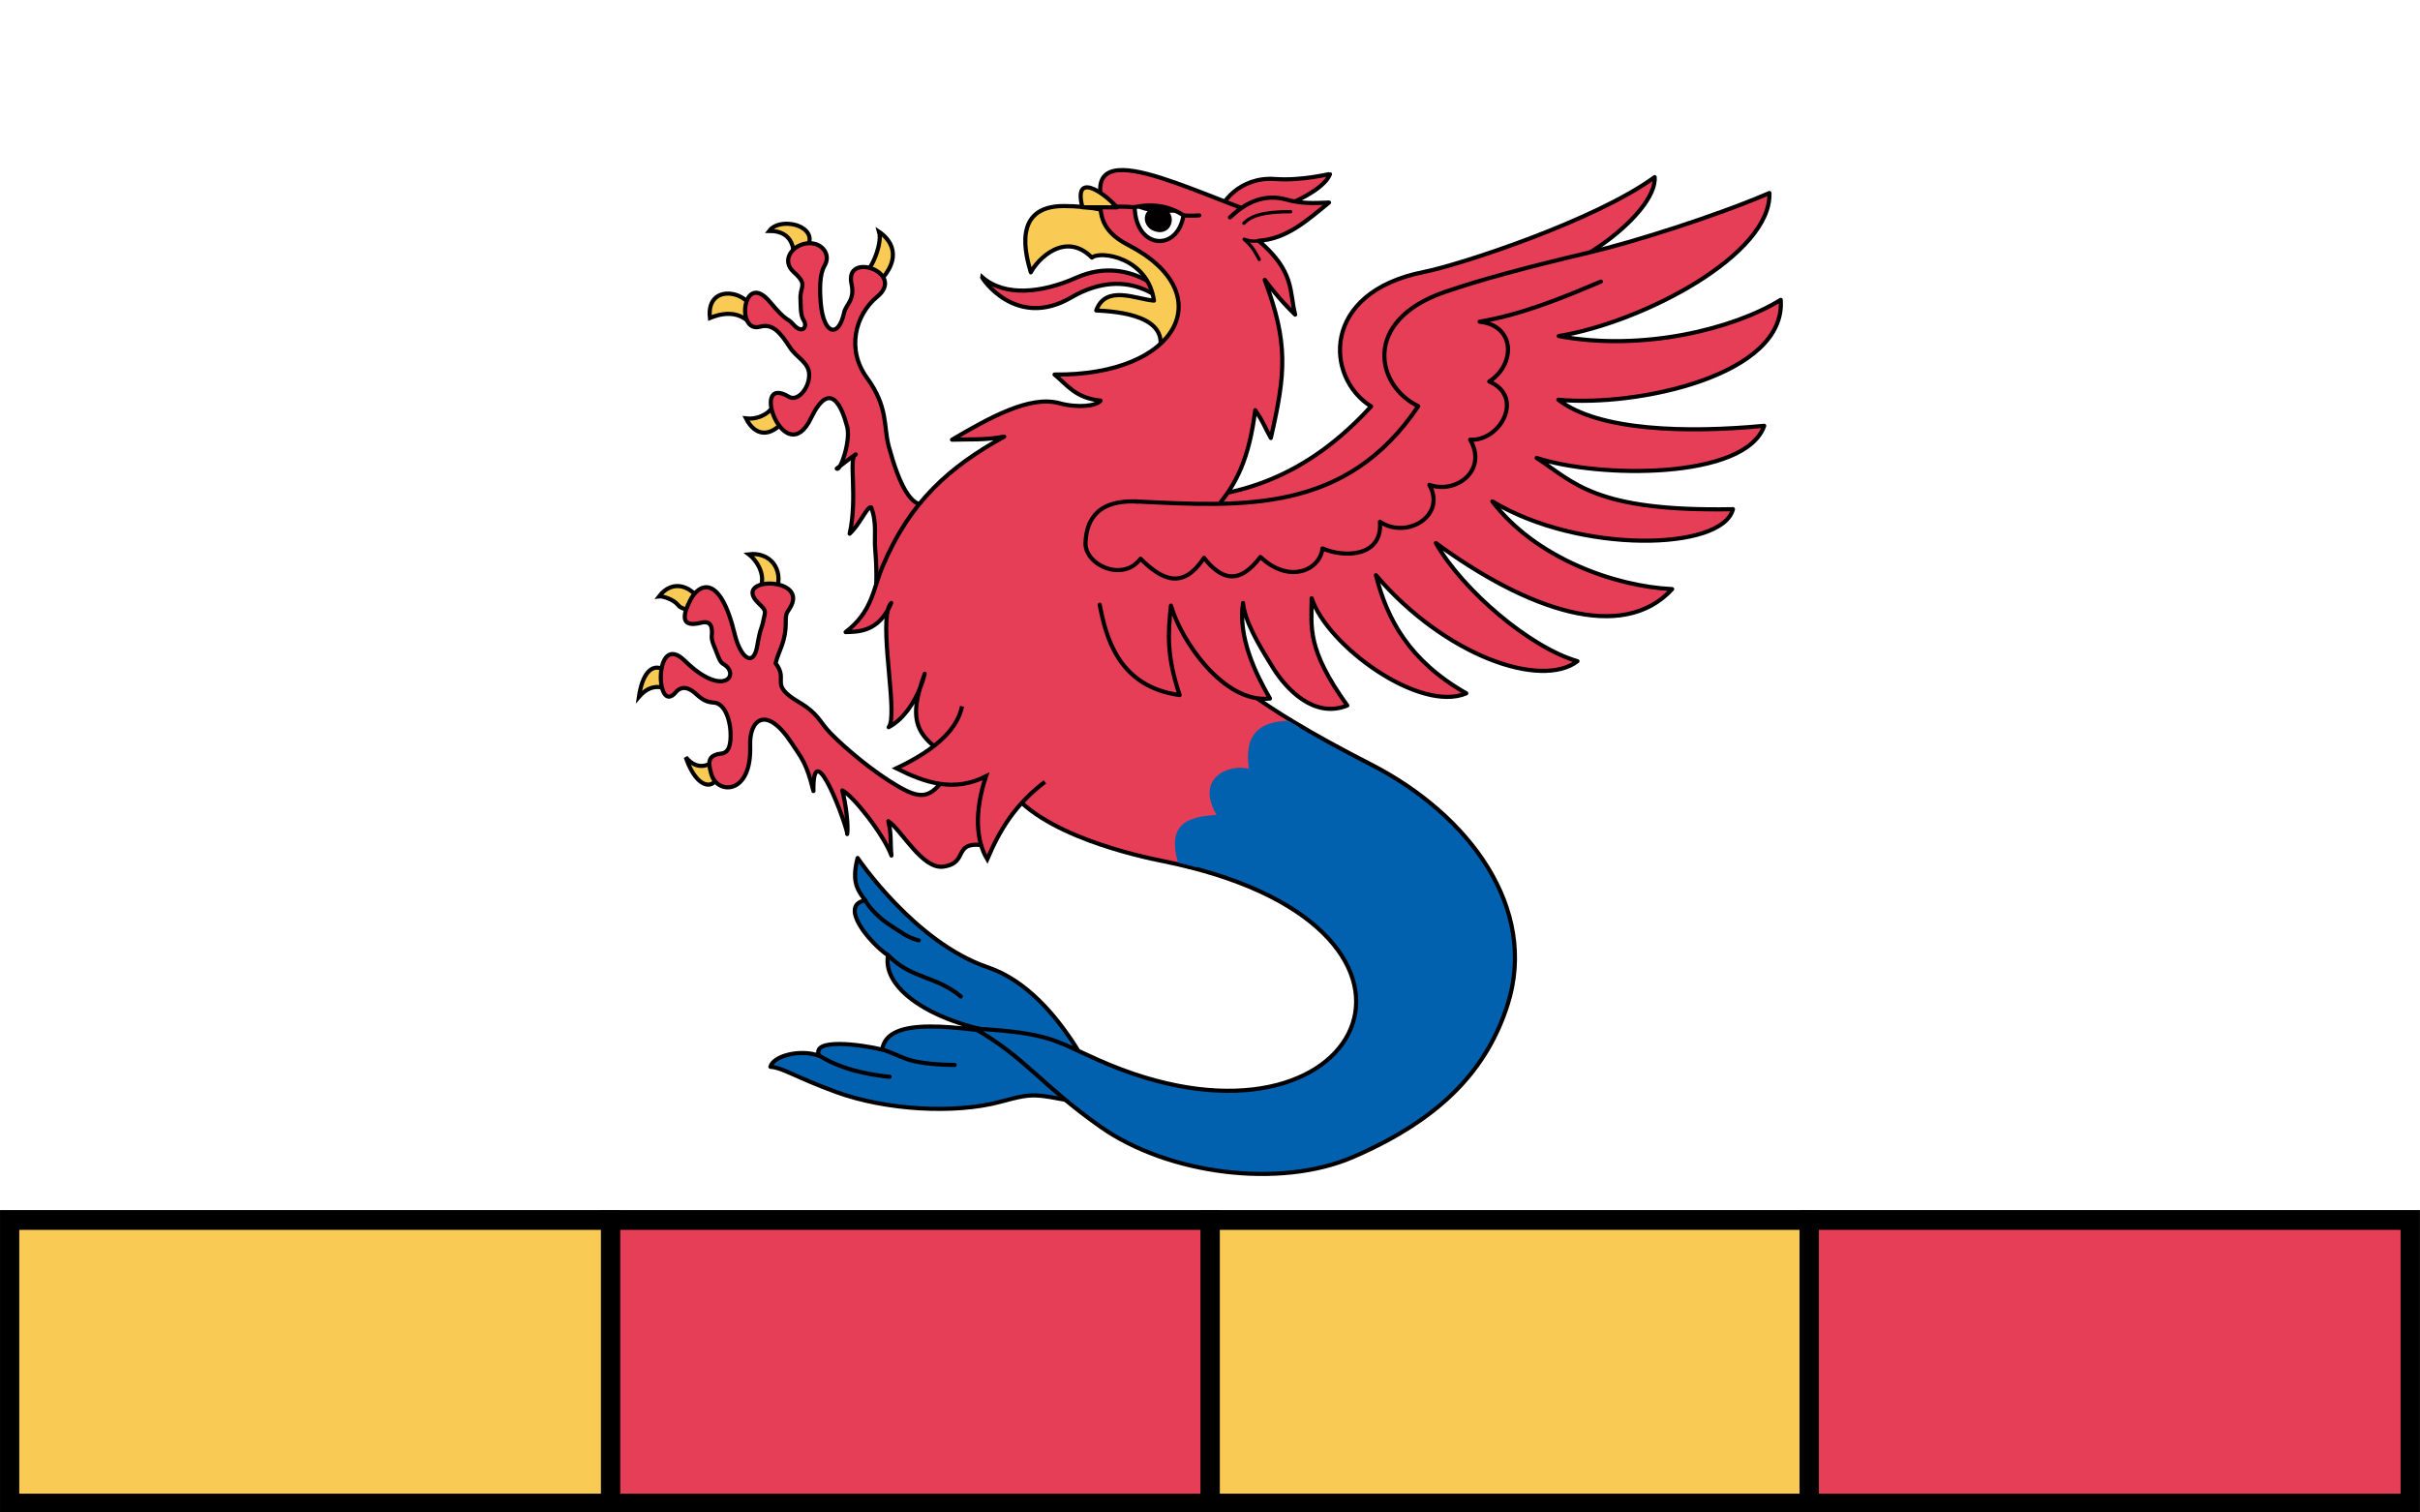
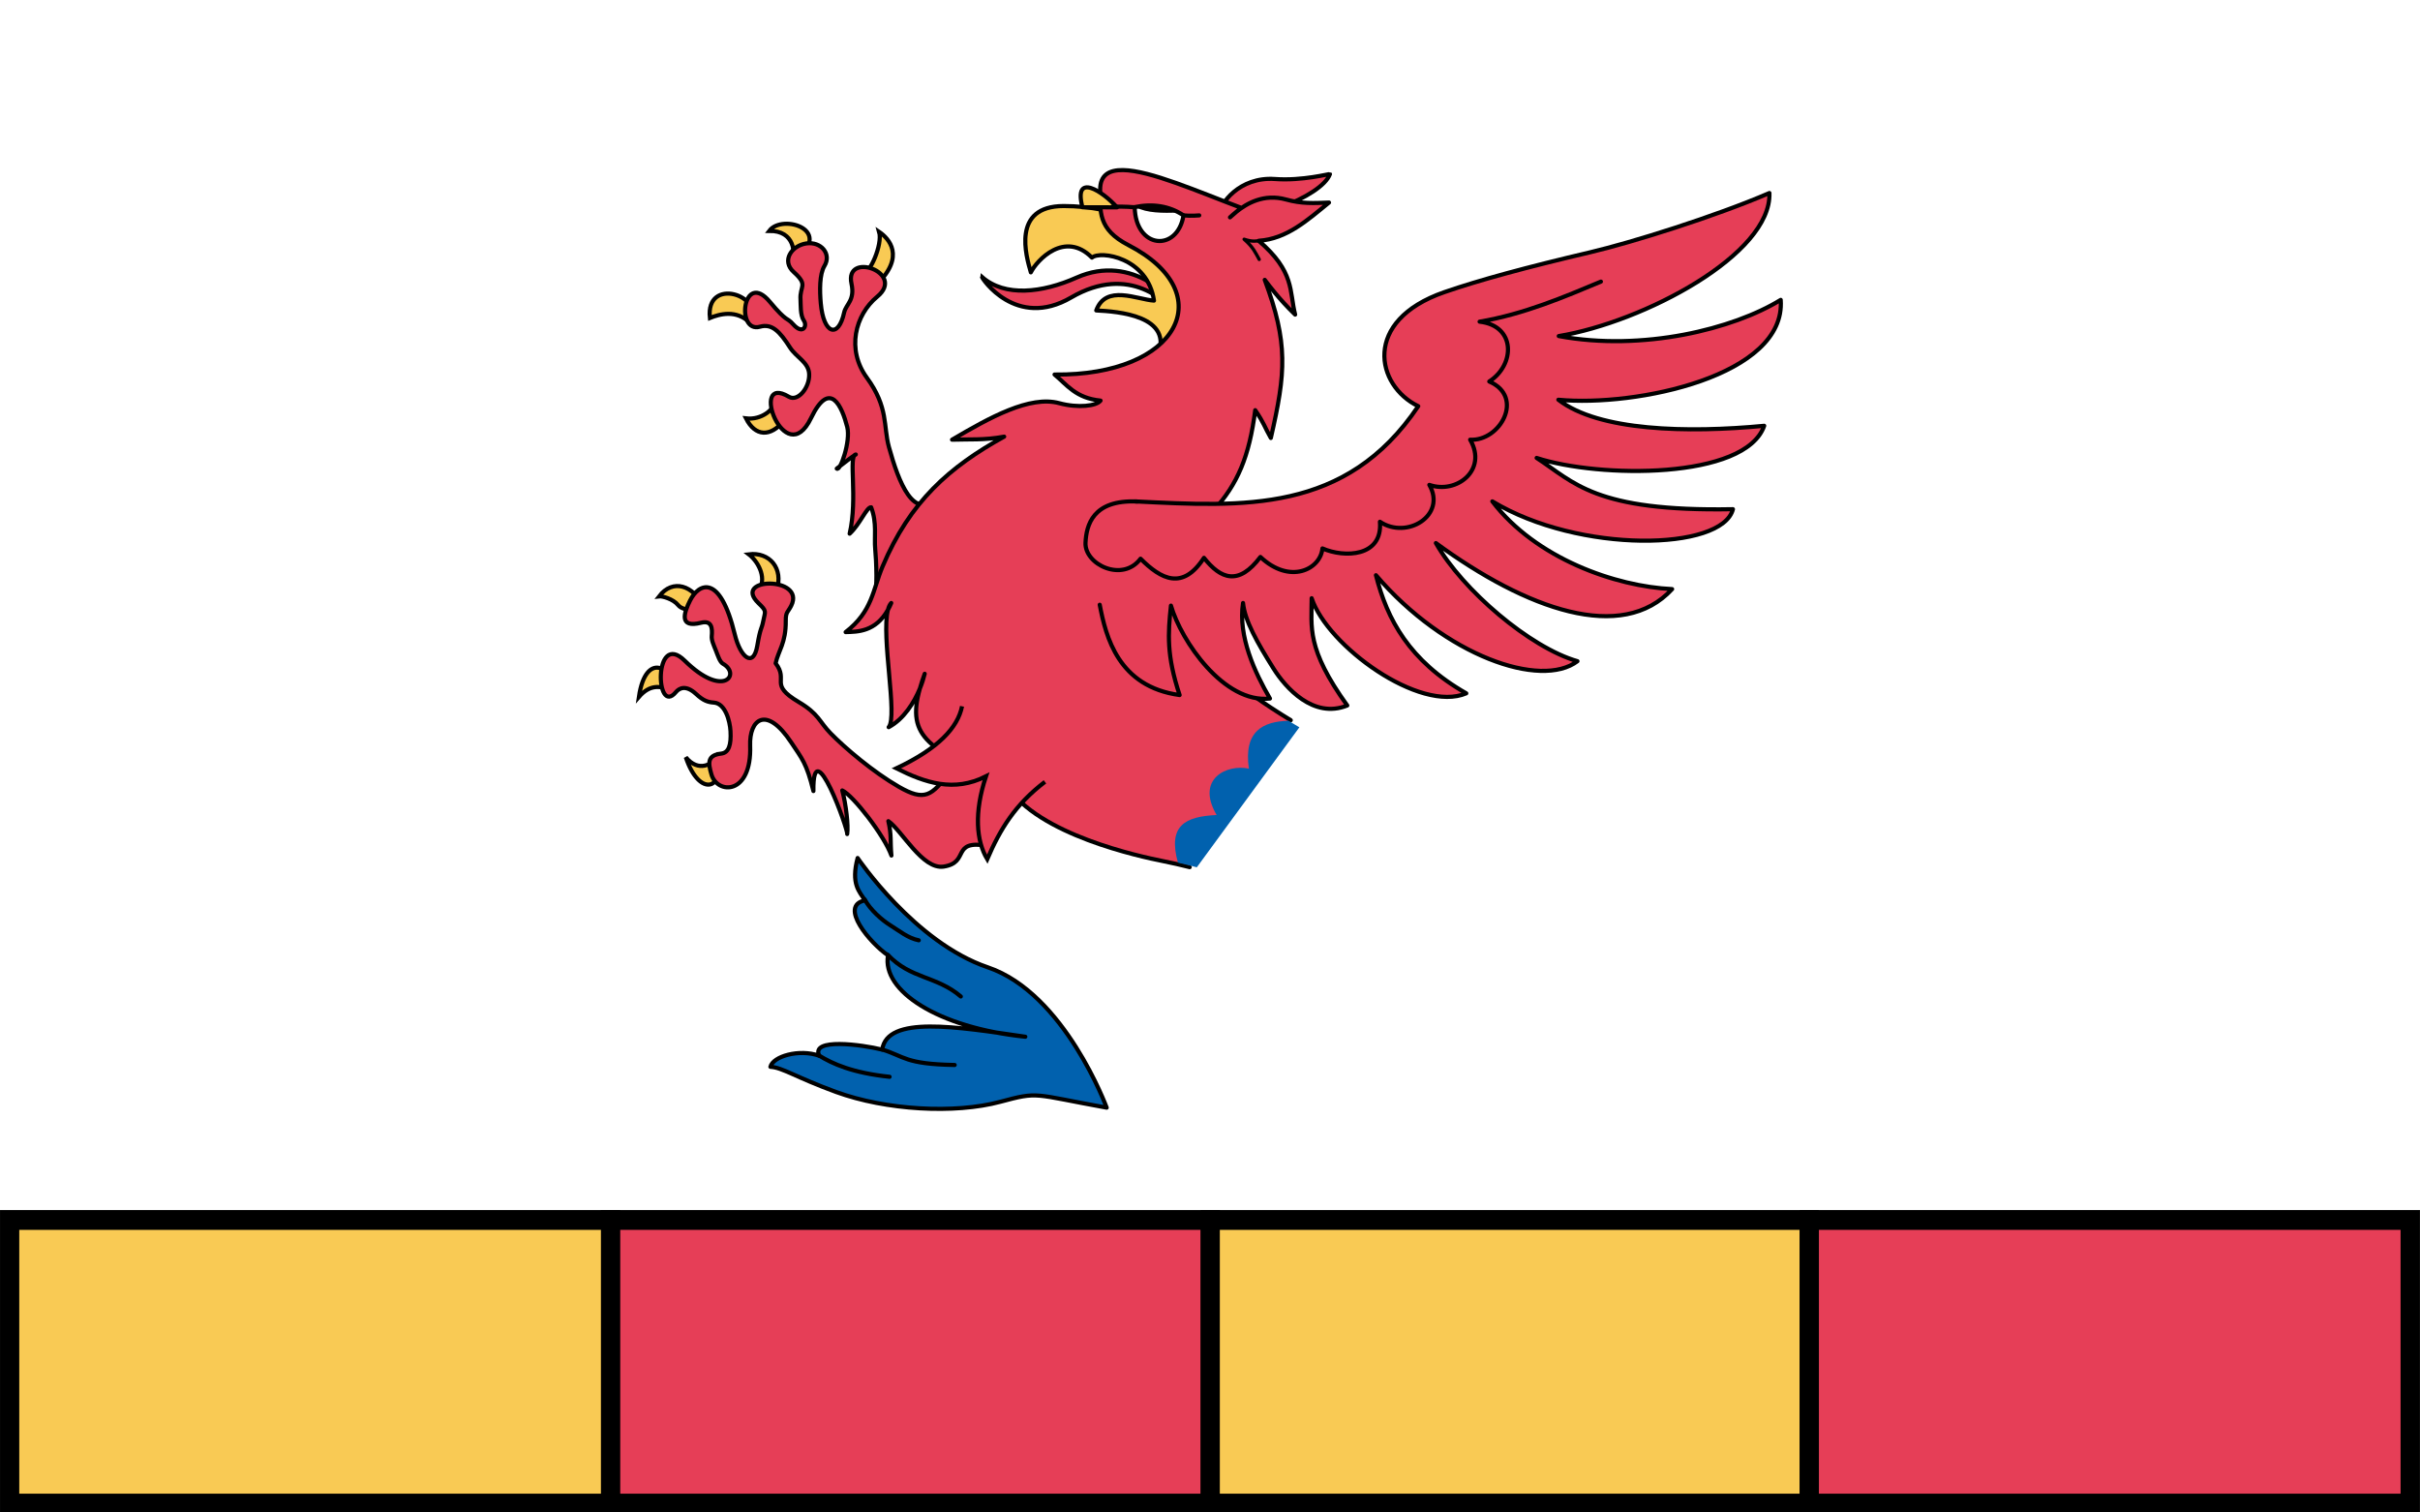
<svg xmlns="http://www.w3.org/2000/svg" version="1.0" width="1600" height="1000" id="svg2361">
  <rect width="100%" height="100%" fill="#333333" stroke="none" />
  <defs id="defs2364" />
  <rect width="1600" height="800" x="0" y="0" style="fill:#ffffff;fill-opacity:1;fill-rule:evenodd;stroke:none;stroke-width:1.5;stroke-linecap:butt;stroke-linejoin:miter;stroke-miterlimit:4;stroke-dasharray:none;stroke-dashoffset:0;stroke-opacity:1" id="rect3362" />
  <g transform="matrix(1.003,0,0,1.018,-2.902,-14.138)" id="g4338">
    <rect width="395.557" height="183.978" x="405.168" y="806.325" style="fill:#e63e57;fill-opacity:1;fill-rule:evenodd;stroke:#000000;stroke-width:12.651;stroke-linecap:round;stroke-linejoin:miter;marker:none;marker-start:none;marker-mid:none;marker-end:none;stroke-miterlimit:4;stroke-dasharray:none;stroke-dashoffset:0;stroke-opacity:1;visibility:visible;display:inline;overflow:visible;enable-background:accumulate" id="rect3100" />
    <rect width="396.077" height="183.978" x="9.264" y="806.325" style="fill:#f9ca54;fill-opacity:1;fill-rule:evenodd;stroke:#000000;stroke-width:12.651;stroke-linecap:round;stroke-linejoin:miter;marker:none;marker-start:none;marker-mid:none;marker-end:none;stroke-miterlimit:4;stroke-dasharray:none;stroke-dashoffset:0;stroke-opacity:1;visibility:visible;display:inline;overflow:visible;enable-background:accumulate" id="rect3102" />
    <rect width="396.077" height="183.978" x="1195.553" y="806.325" style="fill:#e63e57;fill-opacity:1;fill-rule:evenodd;stroke:#000000;stroke-width:12.651;stroke-linecap:round;stroke-linejoin:miter;marker:none;marker-start:none;marker-mid:none;marker-end:none;stroke-miterlimit:4;stroke-dasharray:none;stroke-dashoffset:0;stroke-opacity:1;visibility:visible;display:inline;overflow:visible;enable-background:accumulate" id="rect3104" />
    <rect width="394.79" height="183.978" x="800.652" y="806.325" style="fill:#f9ca54;fill-opacity:1;fill-rule:evenodd;stroke:#000000;stroke-width:12.651;stroke-linecap:round;stroke-linejoin:miter;marker:none;marker-start:none;marker-mid:none;marker-end:none;stroke-miterlimit:4;stroke-dasharray:none;stroke-dashoffset:0;stroke-opacity:1;visibility:visible;display:inline;overflow:visible;enable-background:accumulate" id="rect3106" />
  </g>
  <g transform="matrix(1.094,0,0,1.094,542.495,1.838)" id="g2370">
    <path d="M 241.242,127.661 C 240.958,121.828 253.125,104.922 274.649,106.503 C 291.213,107.719 307.599,103.261 307.871,103.533 C 302.956,117.334 257.195,134.658 241.242,127.661 z " style="fill:#e63e57;fill-opacity:1;fill-rule:evenodd;stroke:#000000;stroke-width:2.5;stroke-linecap:round;stroke-linejoin:round;marker:none;marker-start:none;marker-mid:none;marker-end:none;stroke-miterlimit:4;stroke-dasharray:none;stroke-dashoffset:0;stroke-opacity:1;visibility:visible;display:inline;overflow:visible;enable-background:accumulate" id="path3582" />
-     <path d="M 196.573,299.486 C 252.578,302.55 295.221,284.949 332.732,243.919 C 305.019,226.722 302.061,175.058 364.663,162.675 C 386.455,158.364 468.306,131.558 504.107,105.366 C 505.731,128.495 445.512,172.149 409.823,168.736 C 455.775,253.706 246.93,388.473 196.573,299.486 z " style="fill:#e63e57;fill-opacity:1;fill-rule:evenodd;stroke:#000000;stroke-width:2.5;stroke-linecap:round;stroke-linejoin:round;marker:none;marker-start:none;marker-mid:none;marker-end:none;stroke-miterlimit:4;stroke-dasharray:none;stroke-dashoffset:0;stroke-opacity:1;visibility:visible;display:inline;overflow:visible;enable-background:accumulate" id="path3551" />
    <path d="M 97.591,165.708 C 97.417,166.463 118.16,197.532 151.414,178.143 C 186.803,157.478 210.383,180.94 216.187,190.206 C 216.051,179.121 188.331,151.129 154.755,166.079 C 133.947,175.344 111.365,177.887 97.591,165.708 z " style="fill:#e63e57;fill-opacity:1;fill-rule:evenodd;stroke:#000000;stroke-width:2.5;stroke-linecap:butt;stroke-linejoin:miter;stroke-miterlimit:4;stroke-dasharray:none;stroke-opacity:1" id="path3011" />
    <path d="M 127.101,162.924 C 124.3,153.241 115.284,122.86 146.96,122.835 C 209.935,122.786 278.288,175.738 203.566,213.963 C 214.216,188.927 179.13,186.558 166.633,185.938 C 172.392,169.981 191.31,179.33 201.525,179.999 C 197.747,153.816 169.078,149.64 164.035,154.015 C 147.651,137.477 130.777,155.529 127.101,162.924 z " style="fill:#f9ca54;fill-opacity:1;fill-rule:evenodd;stroke:#000000;stroke-width:2.5;stroke-linecap:round;stroke-linejoin:round;stroke-miterlimit:4;stroke-dasharray:none;stroke-opacity:1" id="path3007" />
    <path d="M -45.039,251.175 C -39.449,262.219 -30.364,262.598 -22.118,252.659 C -24.109,248.7 -29.02,244.741 -27.5,240.781 C -27.784,245.495 -35.47,252.306 -45.039,251.175 z M -66.846,190.485 C -69.673,165.202 -33.278,176.653 -42.533,193.547 C -50.823,185.164 -61.174,188.182 -66.846,190.485 z M -31.026,137.868 C -22.922,127.047 9.87,137.824 -16.921,156.428 C -15.368,151.759 -15.287,137.685 -31.026,137.868 z M 26.694,162.089 C 29.301,164.328 37.699,146.186 35.417,138.425 C 41.508,142.569 51.211,153.252 34.21,169.976 L 26.694,162.089 z M -36.873,354.644 C -32.433,346.642 -38.188,337.24 -43.368,333.301 C -30.898,331.739 -22.105,341.802 -26.572,355.015 L -36.873,354.644 z M -97.562,358.727 C -95.704,358.497 -89.022,360.326 -86.148,363.924 C -82.159,368.917 -70.65,366.064 -70.373,365.316 C -76.913,351.913 -89.269,347.898 -97.562,358.727 z M -109.765,419.51 C -103.077,411.803 -96.691,412.736 -90.371,415.566 C -87.904,402.945 -105.505,390.608 -109.765,419.51 z M -81.416,455.979 C -73.124,480.791 -57.408,475.129 -62.763,455.794 C -65.273,460.233 -73.748,465.301 -81.416,455.979 z " style="fill:#f9ca54;fill-opacity:1;fill-rule:evenodd;stroke:#000000;stroke-width:2.5;stroke-linecap:round;stroke-linejoin:miter;marker:none;marker-start:none;marker-mid:none;marker-end:none;stroke-miterlimit:4;stroke-dasharray:none;stroke-dashoffset:0;stroke-opacity:1;visibility:visible;display:inline;overflow:visible;enable-background:accumulate" id="path3025" />
    <path d="M 70.68,298.594 C 56.433,313.633 47.286,290.038 41.356,268.528 C 37.84,255.774 41.214,244.716 27.993,226.583 C 15.548,209.514 20.918,188.62 34.303,177.586 C 51.804,163.159 14.39,149.842 18.713,169.791 C 20.906,179.911 15.37,182.125 14.259,187.237 C 10.824,203.043 1.817,200.425 0.154,181.669 C -0.522,174.047 -0.687,164.088 2.381,159.026 C 6.785,151.761 0.287,144.135 -8.592,145.442 C -17.441,146.745 -23.802,155.914 -16.179,162.738 C -7.107,170.859 -12.706,171.023 -12.096,179.442 C -11.894,182.222 -12.353,188.739 -10.091,192.039 C -7.8,195.38 -10.725,200.859 -16.55,194.29 C -20.64,189.676 -19.826,193.663 -30.604,180.746 C -46.841,161.285 -51.431,199.924 -36.594,195.774 C -29.271,193.726 -24.637,198.669 -18.406,208.395 C -14.634,214.281 -7.179,217.244 -6.866,224.34 C -6.501,232.645 -13.725,241.328 -19.148,238.09 C -43.598,223.495 -21.511,283.728 -5.785,251.082 C 5.882,226.861 13.063,244.469 16.115,256.278 C 18.374,265.018 11.816,283.531 9.805,281.519 C 14.354,277.96 18.711,274.592 21.312,272.982 C 16.655,273.559 22.639,299.139 17.6,320.866 C 23.914,315.072 27.928,304.604 30.591,304.904 C 34.225,314.374 32.362,322.904 33.044,330.104 C 33.727,337.304 34.492,354.456 32.447,362.81 L 70.68,298.594 z M 78.104,464.517 C 67.339,479.602 62.806,482.72 47.295,473.796 C 31.809,464.887 14.809,450.406 6.093,441.503 C -0.842,434.418 -0.898,429.878 -13.209,422.572 C -31.574,411.674 -18.936,409.817 -27.129,399.187 C -25.479,391.539 -20.878,386.954 -21.004,373.575 C -21.058,367.903 -19.691,368.441 -17.663,364.295 C -8.985,346.548 -53.78,347.11 -37.522,362.81 C -32.313,367.841 -33.404,367.53 -34.553,373.389 C -35.727,379.377 -36.169,376.575 -38.257,388.731 C -40.537,402.01 -48.416,395.825 -51.813,381.741 C -60.81,344.433 -73.645,350.936 -78.808,361.19 C -82.533,368.587 -85.77,378.129 -72.229,374.688 C -65.629,373.011 -65.316,378.137 -65.733,382.669 C -65.969,385.237 -64.636,387.99 -63.273,391.414 C -62.03,394.534 -60.857,398.399 -58.958,399.465 C -47.938,405.656 -58.53,420.727 -82.065,397.609 C -100.966,379.044 -99.789,431.573 -87.447,416.633 C -85.371,414.12 -81.323,412.086 -75.198,417.746 C -70.817,421.796 -68.146,422.678 -64.434,422.943 C -57.552,423.434 -54.757,433.981 -54.411,440.204 C -53.952,448.477 -55.391,453.21 -59.979,453.752 C -68.499,454.759 -67.992,459.267 -65.921,466.374 C -62.361,478.595 -41.453,478.952 -42.533,448.927 C -43.099,433.19 -32.822,424.199 -17.663,447.071 C -11.231,456.776 -8.411,459.533 -4.301,476.395 C -4.828,439.247 17.038,500.765 16.115,502.378 C 16.879,497.249 15.442,484.677 13.145,476.023 C 19.851,479.206 38.625,503.413 42.841,515.37 C 42.002,506.281 43.046,503.451 40.985,494.583 C 49.151,500.151 61.617,523.998 74.392,522.051 C 90.507,519.595 78.568,505.812 100.746,509.431 C 125.035,460.505 116.799,434.48 78.104,464.517 z " style="fill:#e63e57;fill-opacity:1;fill-rule:evenodd;stroke:#000000;stroke-width:2.5;stroke-linecap:round;stroke-linejoin:round;marker:none;marker-start:none;marker-mid:none;marker-end:none;stroke-miterlimit:4;stroke-dasharray:none;stroke-dashoffset:0;stroke-opacity:1;visibility:visible;display:inline;overflow:visible;enable-background:accumulate" id="path3580" />
    <path d="M 172.943,667.744 C 172.943,667.744 147.582,598.649 101.118,582.926 C 56.775,567.922 22.425,516.854 22.425,516.854 C 18.26,532.619 23.483,537.099 26.879,542.467 C 10.742,545.662 30.07,568.387 40.799,575.688 C 36.914,596.925 70.663,619.42 123.76,624.871 C 82.043,618.822 40.304,611.875 37.273,632.666 C 24.756,629.58 -6.05,625.473 -0.774,636.378 C -12.893,632.062 -28.786,636.715 -30.284,643.059 C -23.016,643.455 -14.98,649.368 9.433,658.278 C 39.541,669.267 81.067,671.59 108.541,664.217 C 132.353,657.827 127.766,659.587 172.943,667.744 z " style="fill:#0161ae;fill-opacity:1;fill-rule:evenodd;stroke:#000000;stroke-width:2.5;stroke-linecap:round;stroke-linejoin:round;stroke-miterlimit:4;stroke-dasharray:none;stroke-opacity:1" id="path3212" />
    <path d="M 37.18,632.573 C 50.833,636.736 50.965,641.43 81.073,641.946 M -0.96,636.192 C 7.238,641.258 19.425,646.74 41.727,649.091 M 40.613,575.317 C 54.461,590.044 70.089,587.987 84.785,600.558 M 26.694,541.91 C 30.06,548.187 37.18,554.404 41.973,557.389 C 47.88,561.067 52.77,565.254 59.359,566.594" style="fill:none;fill-opacity:0.392;fill-rule:evenodd;stroke:#000000;stroke-width:2.5;stroke-linecap:round;stroke-linejoin:round;stroke-miterlimit:4;stroke-dasharray:none;stroke-opacity:1" id="path3210" />
    <path d="M 284.18,433.578 C 220.98,395.078 191.912,356.963 237.461,306.953 C 252.085,290.896 259.138,274.169 262.711,246.203 C 268.13,254.13 268.281,256.262 272.148,263.016 C 281.261,223.353 282.682,205.63 268.461,167.453 C 272.397,172.653 275.998,177.063 279.836,181.266 C 282.05,183.691 284.333,186.037 286.836,188.453 C 283.258,174.364 286.723,162.544 264.805,143.828 C 281.813,142.744 294.353,131.285 307.305,120.734 C 297.981,121.111 290.893,121.534 281.336,118.891 C 267.83,115.156 257.475,121.389 251.461,126.203 C 250.407,127.089 249.14,128.18 247.461,129.672 C 248.434,128.802 249.792,127.539 251.461,126.203 C 253.263,124.688 254.273,123.922 254.273,123.922 C 227.705,113.912 199.267,101.39 182.867,101.109 C 174.277,100.963 168.992,104.177 168.992,112.859 C 168.992,126.011 167.491,136.871 186.055,146.453 C 242.318,175.496 216.422,225.529 141.43,224.672 C 148.758,230.677 154.108,238.97 169.242,240.422 C 166.827,243.715 155.589,245.051 144.273,241.984 C 126.497,237.167 102.309,250.614 79.492,264.047 C 89.744,263.681 98.849,264.46 110.992,262.203 C 77.868,280.524 54.073,301.415 37.492,340.703 C 31.561,354.758 31.407,367.838 15.18,380.328 C 22.262,380.13 33.221,380.265 40.742,366.86 C 41.217,365.044 41.854,363.604 42.742,362.735 C 42.106,364.232 41.444,365.609 40.742,366.86 C 36.548,382.902 46.774,431.571 41.18,437.797 C 50.285,432.926 56.484,423.087 60.055,414.422 C 60.84,411.658 61.791,408.709 62.961,405.516 C 62.343,408.092 61.387,411.187 60.055,414.422 C 51.548,444.343 65.971,450.925 112.523,472.828 C 130.963,502.871 194.079,516.154 206.523,518.641 C 212.289,519.793 217.816,521.05 223.117,522.391" style="fill:#e63e57;fill-opacity:1;fill-rule:evenodd;stroke:#000000;stroke-width:2.5;stroke-linecap:round;stroke-linejoin:round;marker:none;marker-start:none;marker-mid:none;marker-end:none;stroke-miterlimit:4;stroke-dasharray:none;stroke-dashoffset:0;stroke-opacity:1;visibility:visible;display:inline;overflow:visible;enable-background:accumulate" id="path3080" />
-     <path d="M 223.117,522.391 C 397.728,566.537 322.773,707.967 167.68,638.86 C 140.812,626.901 138.469,622.613 93.148,619.953 C 124.031,637.575 133.532,654.185 169.242,679.297 C 210.268,708.147 277.605,716.637 321.648,697.641 C 376.15,674.134 403.026,643.704 415.211,605.547 C 433.772,547.421 392.416,490.955 332.586,460.297 C 314.972,451.271 298.686,442.416 284.18,433.578" style="fill:#0161ae;fill-opacity:1;fill-rule:evenodd;stroke:#000000;stroke-width:2.5;stroke-linecap:round;stroke-linejoin:round;marker:none;marker-start:none;marker-mid:none;marker-end:none;stroke-miterlimit:4;stroke-dasharray:none;stroke-dashoffset:0;stroke-opacity:1;visibility:visible;display:inline;overflow:visible;enable-background:accumulate" id="path3069" />
    <path d="M 85.528,425.17 C 82.913,438.129 71.17,450.691 45.81,462.661 C 63.323,471.435 80.601,477.275 100.004,467.486 C 92.7,489.335 94.127,506.568 100.746,517.597 C 108.633,499.301 117.614,484.567 135.638,470.827" style="fill:#e63e57;fill-opacity:1;fill-rule:evenodd;stroke:#000000;stroke-width:2.5;stroke-linecap:butt;stroke-linejoin:miter;stroke-miterlimit:4;stroke-dasharray:none;stroke-opacity:1" id="path3015" />
    <path d="M 158.281,123.578 L 179.165,123.622 C 170.798,114.15 152.678,102.041 158.281,123.578 z " style="fill:#f9ca54;fill-opacity:1;fill-rule:evenodd;stroke:#000000;stroke-width:2.5;stroke-linecap:round;stroke-linejoin:round;marker:none;marker-start:none;marker-mid:none;marker-end:none;stroke-miterlimit:4;stroke-dasharray:none;stroke-dashoffset:0;stroke-opacity:1;visibility:visible;display:inline;overflow:visible;enable-background:accumulate" id="path3009" />
    <path d="M 190.325,301.356 C 255.297,304.501 317.526,308.83 361.233,243.797 C 335.716,231.504 327.053,192.171 377.053,174.863 C 398.081,167.584 426.71,159.825 465.254,150.759 C 490.201,144.892 540.584,129.124 573.463,114.969 C 574.795,152.128 497.422,192.934 446.146,201.431 C 496.885,210.865 551.791,197.126 580.288,179.537 C 583.686,225.453 492.815,244.375 445.902,239.905 C 470.303,258.878 524.014,260.063 570.314,255.653 C 558.98,288.325 470.188,287.348 432.779,275.076 C 455.223,289.616 467.673,307.657 551.416,306.048 C 545.005,331.37 458.511,333.065 406.007,301.324 C 432.178,335.797 480.494,352.758 514.67,354.343 C 484.432,387.304 426.738,366.656 371.885,326.521 C 388.058,355.011 428.827,389.709 457.451,397.913 C 435.415,414.74 377.456,394.767 335.664,345.944 C 342.415,372.603 355.697,397.629 390.258,417.336 C 362.215,429.342 306.302,388.714 296.818,359.855 C 296.799,377.351 293.499,390.13 318.341,424.685 C 297.794,433.005 280.954,413.8 273.798,402.407 C 263.852,386.573 256.384,373.35 255.348,362.742 C 252.219,382.993 262.604,404.968 271.621,420.486 C 243.866,423.644 217.921,385.671 211.777,364.317 C 209.968,381.309 209.049,394.342 217.027,418.386 C 179.905,413.324 172.446,383.172 168.732,363.792" style="fill:#e63e57;fill-opacity:1;fill-rule:evenodd;stroke:#000000;stroke-width:2.5;stroke-linecap:round;stroke-linejoin:round;marker:none;marker-start:none;marker-mid:none;marker-end:none;stroke-miterlimit:4;stroke-dasharray:none;stroke-dashoffset:0;stroke-opacity:1;visibility:visible;display:inline;overflow:visible;enable-background:accumulate" id="path3556" />
    <path d="M 191.481,301.412 C 164.312,300.125 160.659,316.018 160.143,326.266 C 159.476,339.49 182.587,350.539 193.404,335.97 C 205.85,348.419 218.825,355.339 231.725,335.445 C 241.904,348.319 252.641,352.459 265.847,334.92 C 283.489,351.618 302.065,342.631 303.335,329.761 C 316.484,335.538 339.861,335.009 338.071,313.641 C 354.361,324.58 378.486,309.799 367.929,291.35 C 384.327,297.106 403.296,282.419 392.602,264.053 C 410.7,265.128 425.775,238.237 404.151,228.881 C 419.858,218.815 420.358,195.222 398.312,192.724 C 425.314,188.133 449.58,177.724 471.624,168.513" style="fill:none;fill-opacity:1;fill-rule:evenodd;stroke:#000000;stroke-width:2.5;stroke-linecap:round;stroke-linejoin:round;marker:none;marker-start:none;marker-mid:none;marker-end:none;stroke-miterlimit:4;stroke-dasharray:none;stroke-dashoffset:0;stroke-opacity:1;visibility:visible;display:inline;overflow:visible;enable-background:accumulate" id="path3558" />
-     <path d="M 255.867,133.234 C 259.617,129.282 266.469,126.216 284.117,126.234" style="fill:none;fill-rule:evenodd;stroke:#000000;stroke-width:2;stroke-linecap:round;stroke-linejoin:round;stroke-miterlimit:4;stroke-dasharray:none;stroke-opacity:1" id="path3096" />
    <path d="M 265.117,155.109 C 262.79,150.974 261.623,147.864 256.006,142.904 C 261.478,144.746 263.201,143.805 265.867,143.859" style="fill:none;fill-rule:evenodd;stroke:#000000;stroke-width:2;stroke-linecap:round;stroke-linejoin:round;stroke-miterlimit:4;stroke-dasharray:none;stroke-opacity:1" id="path3098" />
    <path d="M 176.367,123.234 C 203.447,122.485 211.237,130.063 228.867,128.484" style="fill:none;fill-rule:evenodd;stroke:#000000;stroke-width:2.5;stroke-linecap:round;stroke-linejoin:round;stroke-miterlimit:4;stroke-dasharray:none;stroke-opacity:1" id="path3090" />
    <path d="M 189.867,123.484 C 200.535,121.259 210.73,122.68 219.367,128.484 C 215.758,150.737 190.398,148.997 189.867,123.484 z " style="fill:#ffffff;fill-opacity:1;fill-rule:evenodd;stroke:#000000;stroke-width:2.5;stroke-linecap:round;stroke-linejoin:round;stroke-miterlimit:4;stroke-dasharray:none;stroke-opacity:1" id="path3088" />
-     <path d="M 204.867,123.652 C 215.994,124.608 213.832,140.154 203.617,138.493 C 193.229,136.805 193.244,122.654 204.867,123.652 z " style="fill:#020000;fill-opacity:1;fill-rule:evenodd;stroke:none;stroke-width:2.5;stroke-linecap:round;stroke-linejoin:round;stroke-miterlimit:4;stroke-dasharray:none;stroke-opacity:1" id="path3092" />
    <path d="M 190.867,123.672 C 196.921,127.028 206.908,127.232 216.367,126.734 C 208.4,123.699 200.309,121.135 190.867,123.672 z " style="fill:#020000;fill-opacity:1;fill-rule:evenodd;stroke:none;stroke-width:1.5;stroke-linecap:round;stroke-linejoin:round;stroke-miterlimit:4;stroke-dasharray:none;stroke-opacity:1" id="path3094" />
    <path d="M 227.41,522.479 C 223.648,521.458 219.806,520.571 215.986,519.646 C 209.751,497.138 220.39,491.784 239.386,490.871 C 226.494,468.904 245.744,459.979 258.874,462.846 C 255.595,440.014 267.512,434.383 282.796,433.905 L 289.393,437.872 L 227.41,522.479 z " style="fill:#0161ae;fill-opacity:1;fill-rule:evenodd;stroke:none;stroke-width:0.1;stroke-linecap:butt;stroke-linejoin:miter;stroke-miterlimit:4;stroke-dasharray:none;stroke-opacity:1" id="path3086" />
  </g>
</svg>